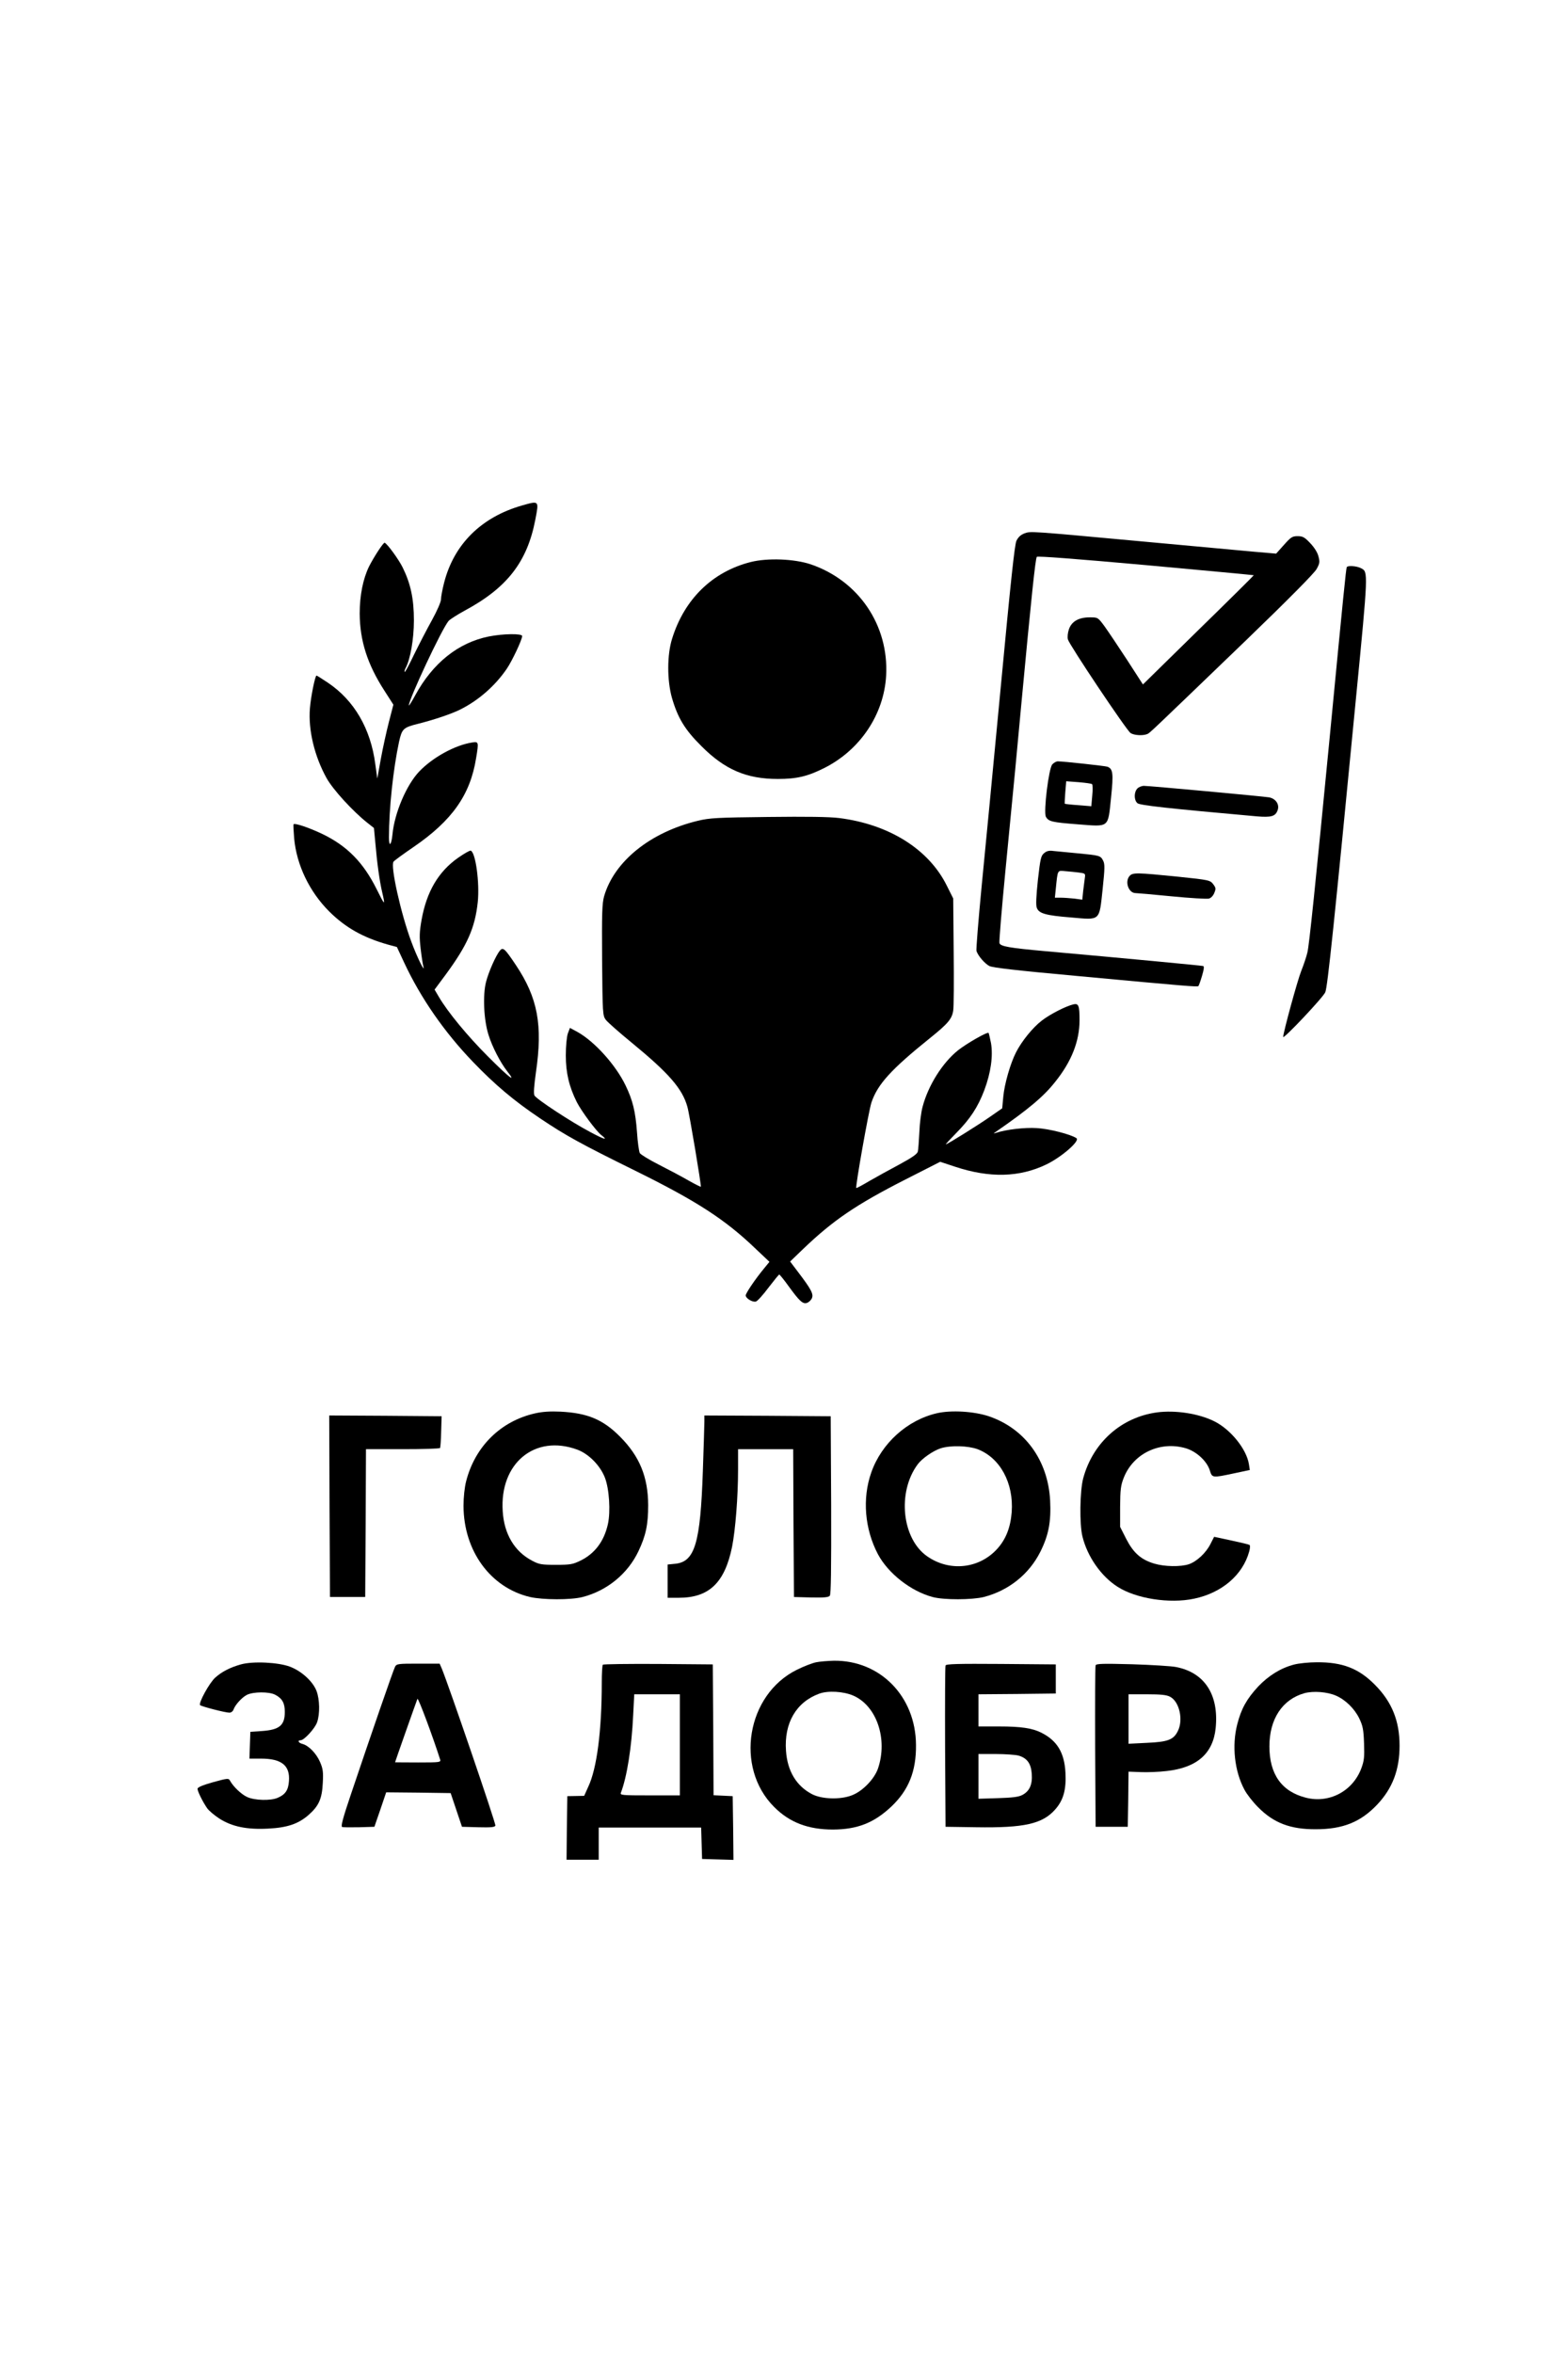
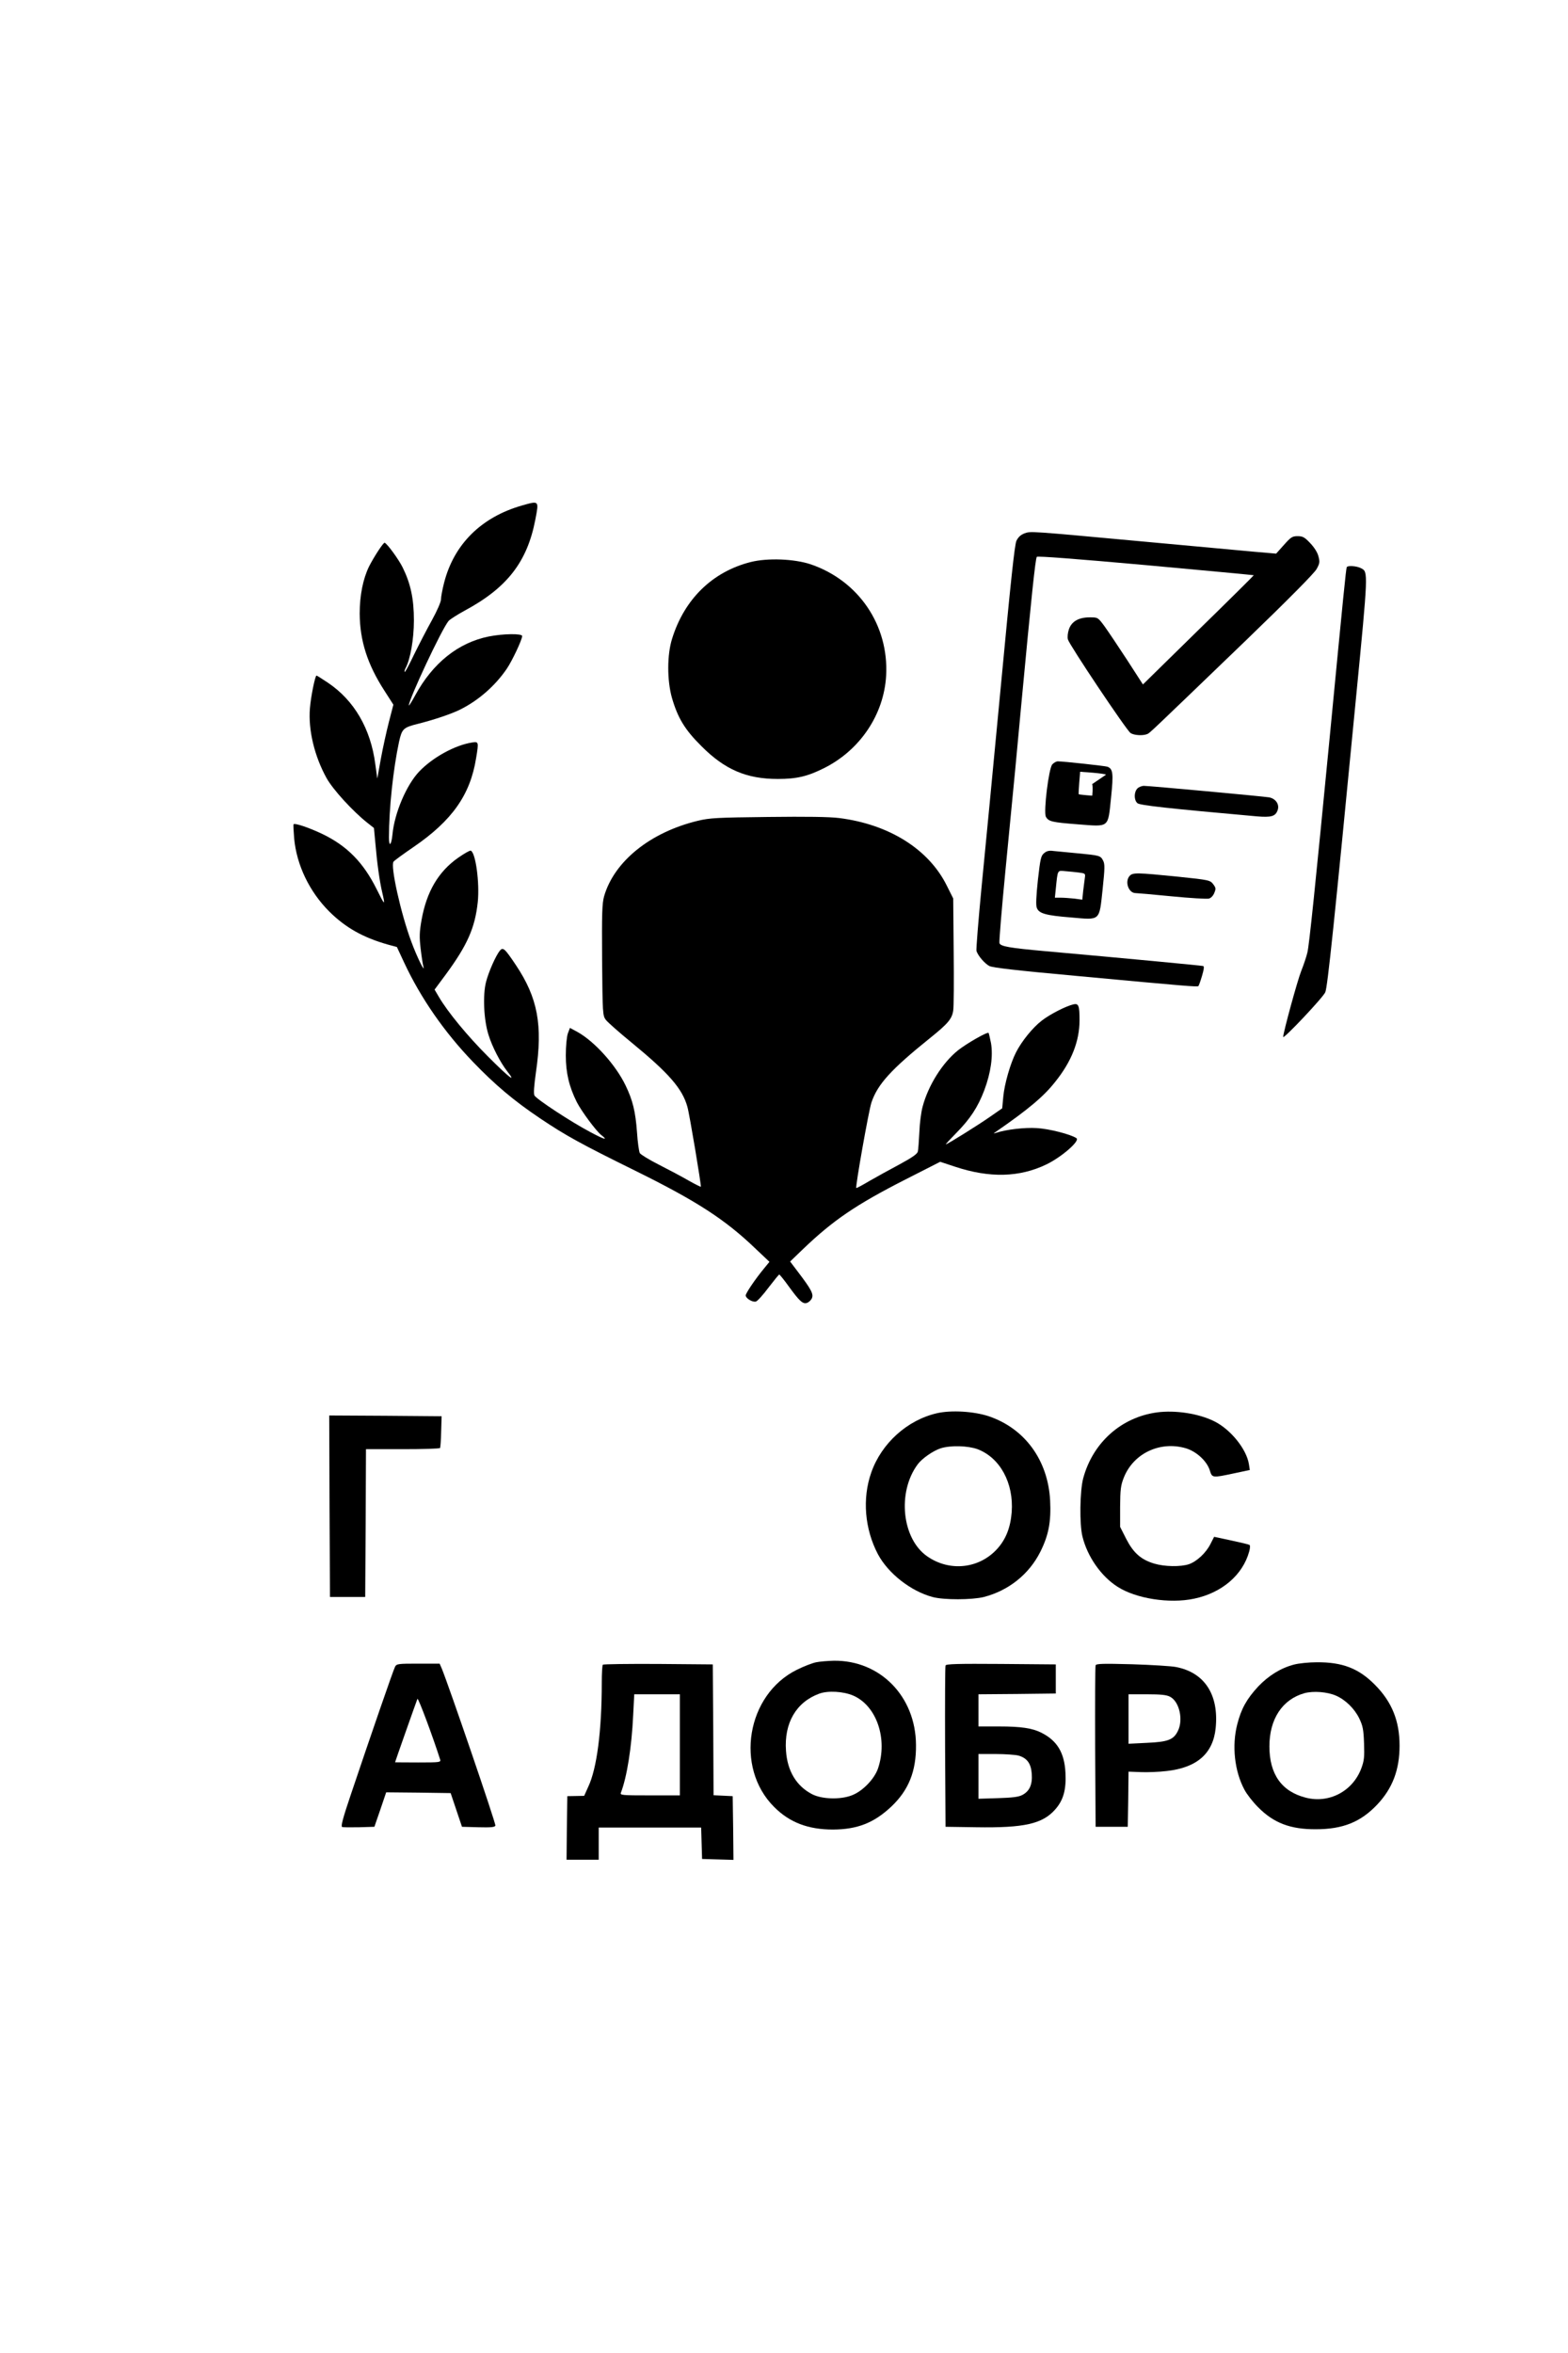
<svg xmlns="http://www.w3.org/2000/svg" version="1.0" width="1024pt" height="1536pt" viewBox="0 0 1024 1536" preserveAspectRatio="xMidYMid meet">
  <g transform="translate(0,1536) scale(0.1,-0.1)" fill="#000000" stroke="none">
    <path d="M3408 12060 c-265 -76 -444 -253 -508 -505 -11 -43 -20 -91 -20 -107 0 -17 -25 -74 -59 -136 -33 -59 -85 -160 -117 -225 -31 -65 -58 -116 -61 -113 -3 2 0 13 5 23 32 59 55 191 55 313 0 141 -21 239 -73 345 -26 53 -101 156 -118 162 -8 3 -70 -92 -102 -155 -39 -80 -61 -188 -61 -307 1 -177 50 -331 161 -503 l59 -92 -29 -112 c-16 -62 -40 -171 -53 -242 l-23 -128 -13 93 c-30 232 -138 417 -309 532 -39 26 -72 47 -75 47 -9 0 -37 -137 -43 -213 -12 -142 30 -315 109 -457 42 -75 171 -216 266 -291 l43 -34 9 -95 c11 -131 28 -254 45 -325 21 -90 18 -89 -36 20 -87 175 -193 283 -355 361 -86 41 -180 73 -188 63 -2 -2 0 -43 4 -92 16 -173 99 -347 229 -477 107 -106 221 -170 383 -216 l59 -16 48 -103 c108 -231 263 -454 449 -647 144 -150 268 -254 436 -367 168 -113 266 -167 625 -344 401 -198 586 -318 784 -508 l91 -86 -36 -44 c-57 -69 -119 -161 -119 -175 0 -20 46 -47 67 -40 10 3 47 44 82 91 36 47 67 85 70 85 3 0 31 -34 61 -76 72 -99 93 -118 120 -109 12 4 26 17 32 30 12 27 -3 57 -89 170 l-53 70 82 79 c198 190 348 292 670 456 l228 116 97 -32 c226 -75 421 -70 597 15 99 48 221 154 196 171 -36 25 -180 62 -260 66 -77 5 -199 -9 -265 -31 -19 -6 -19 -5 -1 7 211 146 312 230 388 327 106 132 158 265 158 401 0 95 -6 111 -39 104 -53 -13 -152 -64 -207 -106 -60 -46 -132 -135 -169 -208 -37 -72 -76 -209 -83 -290 l-7 -75 -75 -52 c-75 -53 -283 -183 -293 -183 -3 0 28 33 67 73 91 92 142 169 184 280 43 115 58 223 44 307 -7 35 -14 65 -16 67 -8 9 -140 -67 -198 -112 -103 -82 -196 -230 -233 -370 -9 -33 -19 -107 -21 -165 -3 -58 -7 -115 -10 -127 -3 -15 -35 -38 -116 -82 -62 -33 -151 -82 -198 -109 -47 -28 -86 -49 -88 -47 -7 7 81 504 99 558 40 119 128 216 383 421 117 94 143 125 151 179 4 23 5 197 3 387 l-3 345 -43 86 c-118 236 -376 398 -702 439 -64 8 -214 10 -465 7 -333 -4 -379 -6 -458 -25 -311 -75 -546 -265 -612 -493 -13 -48 -15 -109 -13 -417 3 -348 4 -362 24 -389 11 -15 88 -83 170 -150 241 -198 330 -299 363 -418 14 -48 92 -517 88 -522 -2 -1 -39 17 -81 41 -43 25 -130 71 -193 103 -63 32 -119 66 -125 76 -5 10 -14 71 -18 135 -10 137 -28 210 -75 307 -64 133 -202 286 -313 348 l-50 27 -14 -37 c-7 -22 -13 -82 -13 -143 0 -114 22 -205 72 -305 31 -60 125 -187 159 -214 49 -38 22 -31 -73 20 -125 66 -350 214 -363 238 -6 13 -3 59 10 152 45 307 12 485 -131 699 -73 109 -84 119 -105 94 -27 -34 -73 -138 -90 -204 -22 -86 -15 -247 16 -345 24 -78 77 -180 122 -238 65 -82 13 -42 -124 95 -135 135 -264 291 -323 392 l-27 46 72 97 c142 193 192 306 210 474 13 126 -14 325 -46 336 -6 2 -43 -19 -83 -47 -129 -91 -205 -221 -238 -405 -14 -80 -15 -111 -6 -188 6 -51 14 -103 18 -117 12 -47 -43 65 -79 163 -68 182 -138 496 -116 522 6 8 65 51 131 96 251 172 370 340 408 579 18 107 17 110 -26 103 -111 -17 -257 -97 -345 -189 -84 -88 -162 -272 -175 -411 -7 -71 -23 -86 -23 -20 0 188 28 448 66 625 19 84 27 93 124 117 100 25 220 65 275 93 119 59 229 155 305 267 34 50 100 189 100 213 0 17 -122 16 -218 -3 -199 -40 -366 -173 -481 -385 -22 -41 -41 -70 -41 -65 0 40 213 495 259 551 9 11 57 41 106 68 277 149 408 318 461 594 24 126 26 124 -88 92z" />
    <path d="M6690 11878 c-24 -9 -40 -24 -52 -48 -12 -26 -37 -261 -102 -950 -48 -503 -104 -1094 -126 -1313 -21 -219 -36 -406 -33 -415 11 -33 54 -82 84 -98 22 -11 177 -29 562 -64 740 -69 797 -73 803 -67 3 2 14 33 24 67 13 44 15 62 7 64 -11 3 -493 49 -1032 97 -233 21 -290 31 -298 52 -3 8 14 216 38 463 64 660 73 748 105 1099 65 694 92 950 101 960 6 6 255 -13 712 -54 386 -35 703 -65 705 -66 1 -1 -161 -162 -361 -357 l-363 -356 -104 161 c-58 89 -124 187 -147 219 -43 58 -43 58 -96 58 -72 0 -118 -26 -136 -77 -8 -23 -11 -51 -7 -67 9 -35 381 -591 409 -611 22 -15 79 -19 109 -7 18 8 7 -2 643 610 279 269 448 440 463 467 21 38 22 47 12 84 -6 25 -28 59 -54 86 -36 38 -48 45 -82 45 -34 0 -44 -6 -89 -57 l-51 -57 -140 12 c-76 7 -404 37 -729 67 -749 69 -733 68 -775 53z" />
    <path d="M4902 11691 c-249 -63 -433 -242 -513 -501 -33 -105 -33 -271 -1 -385 38 -131 84 -208 192 -315 153 -154 295 -215 500 -215 123 0 195 17 304 72 234 118 389 350 403 603 18 328 -179 619 -492 726 -107 36 -282 43 -393 15z" />
    <path d="M8795 11657 c-5 -13 -20 -162 -110 -1097 -96 -990 -135 -1370 -147 -1418 -6 -26 -24 -80 -40 -120 -25 -62 -118 -403 -118 -431 0 -18 261 258 275 292 15 37 57 438 200 1916 81 830 80 827 35 851 -29 16 -91 20 -95 7z" />
-     <path d="M6872 10370 c-23 -25 -58 -310 -42 -341 17 -32 40 -37 208 -50 210 -16 197 -27 218 176 16 155 13 186 -24 200 -14 5 -287 35 -324 35 -10 0 -26 -9 -36 -20z m260 -129 c4 -4 5 -37 1 -75 l-6 -69 -85 7 c-47 3 -87 8 -88 9 -2 2 0 35 3 75 l6 72 81 -6 c45 -4 84 -9 88 -13z" />
+     <path d="M6872 10370 c-23 -25 -58 -310 -42 -341 17 -32 40 -37 208 -50 210 -16 197 -27 218 176 16 155 13 186 -24 200 -14 5 -287 35 -324 35 -10 0 -26 -9 -36 -20z m260 -129 c4 -4 5 -37 1 -75 c-47 3 -87 8 -88 9 -2 2 0 35 3 75 l6 72 81 -6 c45 -4 84 -9 88 -13z" />
    <path d="M7427 10212 c-22 -24 -22 -75 1 -95 16 -14 197 -34 780 -86 95 -8 122 0 136 41 13 37 -13 75 -56 83 -44 7 -781 75 -817 75 -15 0 -35 -8 -44 -18z" />
    <path d="M6819 9791 c-21 -17 -25 -35 -41 -176 -11 -104 -14 -165 -7 -181 13 -37 58 -50 223 -63 195 -17 184 -27 207 186 14 135 15 162 3 185 -17 33 -22 34 -169 48 -66 6 -136 13 -156 15 -26 4 -44 0 -60 -14z m228 -127 c39 -5 42 -7 38 -32 -2 -15 -7 -53 -11 -86 l-6 -59 -51 7 c-29 3 -69 6 -90 6 l-38 0 6 58 c13 127 9 120 63 115 26 -2 66 -6 89 -9z" />
    <path d="M7377 9642 c-33 -37 -7 -112 39 -112 9 0 115 -9 235 -21 121 -12 230 -18 243 -15 14 3 29 19 36 37 11 27 11 33 -7 57 -20 26 -25 28 -229 49 -269 27 -297 28 -317 5z" />
-     <path d="M3495 6134 c-224 -50 -393 -216 -451 -444 -10 -39 -17 -103 -17 -160 1 -294 176 -534 434 -595 84 -19 267 -20 344 0 159 41 294 151 364 298 49 103 64 175 64 302 -1 184 -56 318 -183 446 -112 113 -213 155 -390 164 -65 3 -117 0 -165 -11z m275 -237 c75 -28 149 -103 180 -182 29 -74 38 -222 20 -304 -25 -112 -85 -192 -178 -238 -51 -25 -67 -28 -162 -28 -94 0 -110 3 -155 27 -115 60 -183 174 -192 323 -21 313 210 504 487 402z" />
    <path d="M6120 6135 c-194 -44 -363 -196 -430 -387 -60 -170 -43 -369 43 -533 67 -126 215 -242 357 -280 73 -20 258 -19 335 0 162 42 295 148 369 295 54 108 71 196 64 335 -14 263 -165 470 -401 550 -97 32 -244 41 -337 20z m264 -235 c147 -56 237 -221 223 -411 -8 -101 -38 -177 -94 -239 -117 -130 -310 -152 -457 -50 -166 114 -198 419 -63 601 28 38 101 89 151 105 65 20 176 17 240 -6z" />
    <path d="M7555 6140 c-233 -32 -418 -197 -481 -430 -22 -82 -25 -300 -5 -380 32 -131 122 -260 229 -328 121 -78 341 -112 500 -78 182 38 318 155 360 308 6 21 7 40 2 43 -4 3 -58 16 -119 29 l-112 24 -24 -47 c-29 -58 -89 -114 -141 -132 -55 -18 -159 -16 -226 4 -87 26 -136 70 -183 161 l-40 79 0 131 c1 114 4 139 24 190 63 159 237 241 405 192 70 -21 138 -84 157 -145 15 -49 16 -49 157 -19 l104 22 -6 39 c-16 98 -119 226 -226 279 -102 51 -255 74 -375 58z" />
    <path d="M2152 5528 l3 -593 115 0 115 0 3 483 2 482 240 0 c131 0 241 3 244 8 2 4 6 52 7 107 l3 100 -367 3 -367 2 2 -592z" />
-     <path d="M4600 6078 c0 -24 -5 -169 -10 -323 -16 -468 -52 -590 -180 -603 l-50 -5 0 -108 0 -109 73 0 c198 0 300 98 348 333 22 112 39 327 39 505 l0 132 180 0 180 0 2 -482 3 -483 111 -3 c85 -2 114 1 123 11 8 11 10 166 9 593 l-3 579 -412 3 -413 2 0 -42z" />
    <path d="M5330 4509 c-25 -5 -82 -27 -126 -49 -328 -162 -407 -637 -149 -895 101 -102 223 -148 385 -148 159 1 267 43 381 150 113 107 163 231 161 403 -2 316 -234 553 -537 549 -38 -1 -90 -5 -115 -10z m241 -217 c154 -66 228 -284 163 -476 -24 -70 -102 -150 -172 -176 -75 -29 -196 -25 -259 8 -102 53 -161 151 -170 283 -13 182 67 318 217 373 57 21 157 15 221 -12z" />
-     <path d="M1573 4495 c-68 -19 -124 -47 -167 -86 -38 -33 -112 -168 -99 -180 10 -9 164 -49 191 -49 12 0 23 9 27 20 10 30 54 79 87 96 41 21 145 22 185 1 46 -24 63 -54 63 -112 0 -88 -35 -117 -150 -125 l-75 -5 -3 -87 -3 -88 76 0 c134 0 190 -45 182 -147 -4 -59 -24 -88 -74 -109 -46 -20 -150 -17 -198 5 -38 17 -91 67 -113 107 -9 17 -16 16 -111 -10 -67 -19 -101 -33 -101 -43 0 -17 35 -87 63 -127 11 -16 47 -46 79 -67 83 -53 179 -73 317 -66 127 6 200 31 267 90 66 58 87 105 92 208 4 72 1 93 -18 137 -24 56 -75 108 -115 118 -27 7 -34 24 -11 24 22 0 94 78 107 118 19 54 17 149 -4 204 -24 62 -97 129 -173 158 -76 29 -243 37 -321 15z" />
    <path d="M8451 4494 c-88 -23 -166 -72 -234 -143 -75 -81 -111 -145 -137 -247 -36 -140 -18 -306 47 -427 15 -29 55 -80 88 -113 102 -104 212 -146 378 -145 177 0 293 47 401 161 100 106 146 227 146 385 0 161 -50 285 -160 396 -106 108 -213 149 -380 148 -52 0 -119 -7 -149 -15z m274 -203 c62 -27 121 -85 152 -149 23 -48 28 -73 31 -162 3 -90 1 -113 -18 -164 -56 -149 -210 -230 -362 -191 -158 40 -238 153 -238 335 0 178 84 306 228 347 59 16 150 9 207 -16z" />
    <path d="M2580 4480 c-11 -20 -159 -449 -290 -838 -50 -148 -65 -204 -56 -208 7 -3 57 -3 112 -2 l99 3 39 113 38 112 211 -2 210 -3 37 -110 37 -110 107 -3 c81 -2 108 0 111 11 5 11 -306 919 -350 1025 l-14 32 -140 0 c-130 0 -141 -1 -151 -20z m294 -605 c6 -19 1 -20 -144 -20 -83 0 -150 1 -150 1 0 3 134 383 146 414 5 11 103 -253 148 -395z" />
    <path d="M3937 4493 c-4 -3 -7 -56 -7 -117 0 -314 -32 -560 -88 -679 l-27 -60 -55 -1 -55 -1 -3 -207 -2 -208 105 0 105 0 0 105 0 105 335 0 334 0 3 -102 3 -103 103 -3 102 -3 -2 208 -3 208 -62 3 -63 3 -2 427 -3 427 -356 3 c-195 1 -358 -1 -362 -5z m503 -523 l0 -330 -196 0 c-183 0 -196 1 -189 18 39 102 70 293 80 505 l7 137 149 0 149 0 0 -330z" />
    <path d="M6175 4488 c-3 -7 -4 -247 -3 -533 l3 -520 200 -3 c314 -5 433 22 516 116 54 61 73 130 67 241 -7 130 -54 208 -157 260 -59 30 -134 41 -276 41 l-135 0 0 105 0 105 253 2 252 3 0 95 0 95 -358 3 c-281 2 -359 0 -362 -10z m476 -588 c56 -16 82 -51 87 -119 5 -70 -14 -113 -61 -138 -24 -13 -63 -18 -159 -21 l-128 -4 0 146 0 146 113 0 c61 0 128 -5 148 -10z" />
    <path d="M7155 4489 c-3 -8 -4 -248 -3 -534 l3 -520 105 0 105 0 3 180 2 180 79 -3 c43 -2 120 1 170 7 198 22 303 114 320 280 22 218 -72 363 -259 399 -30 6 -160 14 -287 18 -191 5 -234 4 -238 -7z m486 -205 c61 -31 88 -151 51 -224 -28 -57 -65 -71 -202 -77 l-120 -6 0 162 0 161 120 0 c90 0 129 -4 151 -16z" />
  </g>
</svg>